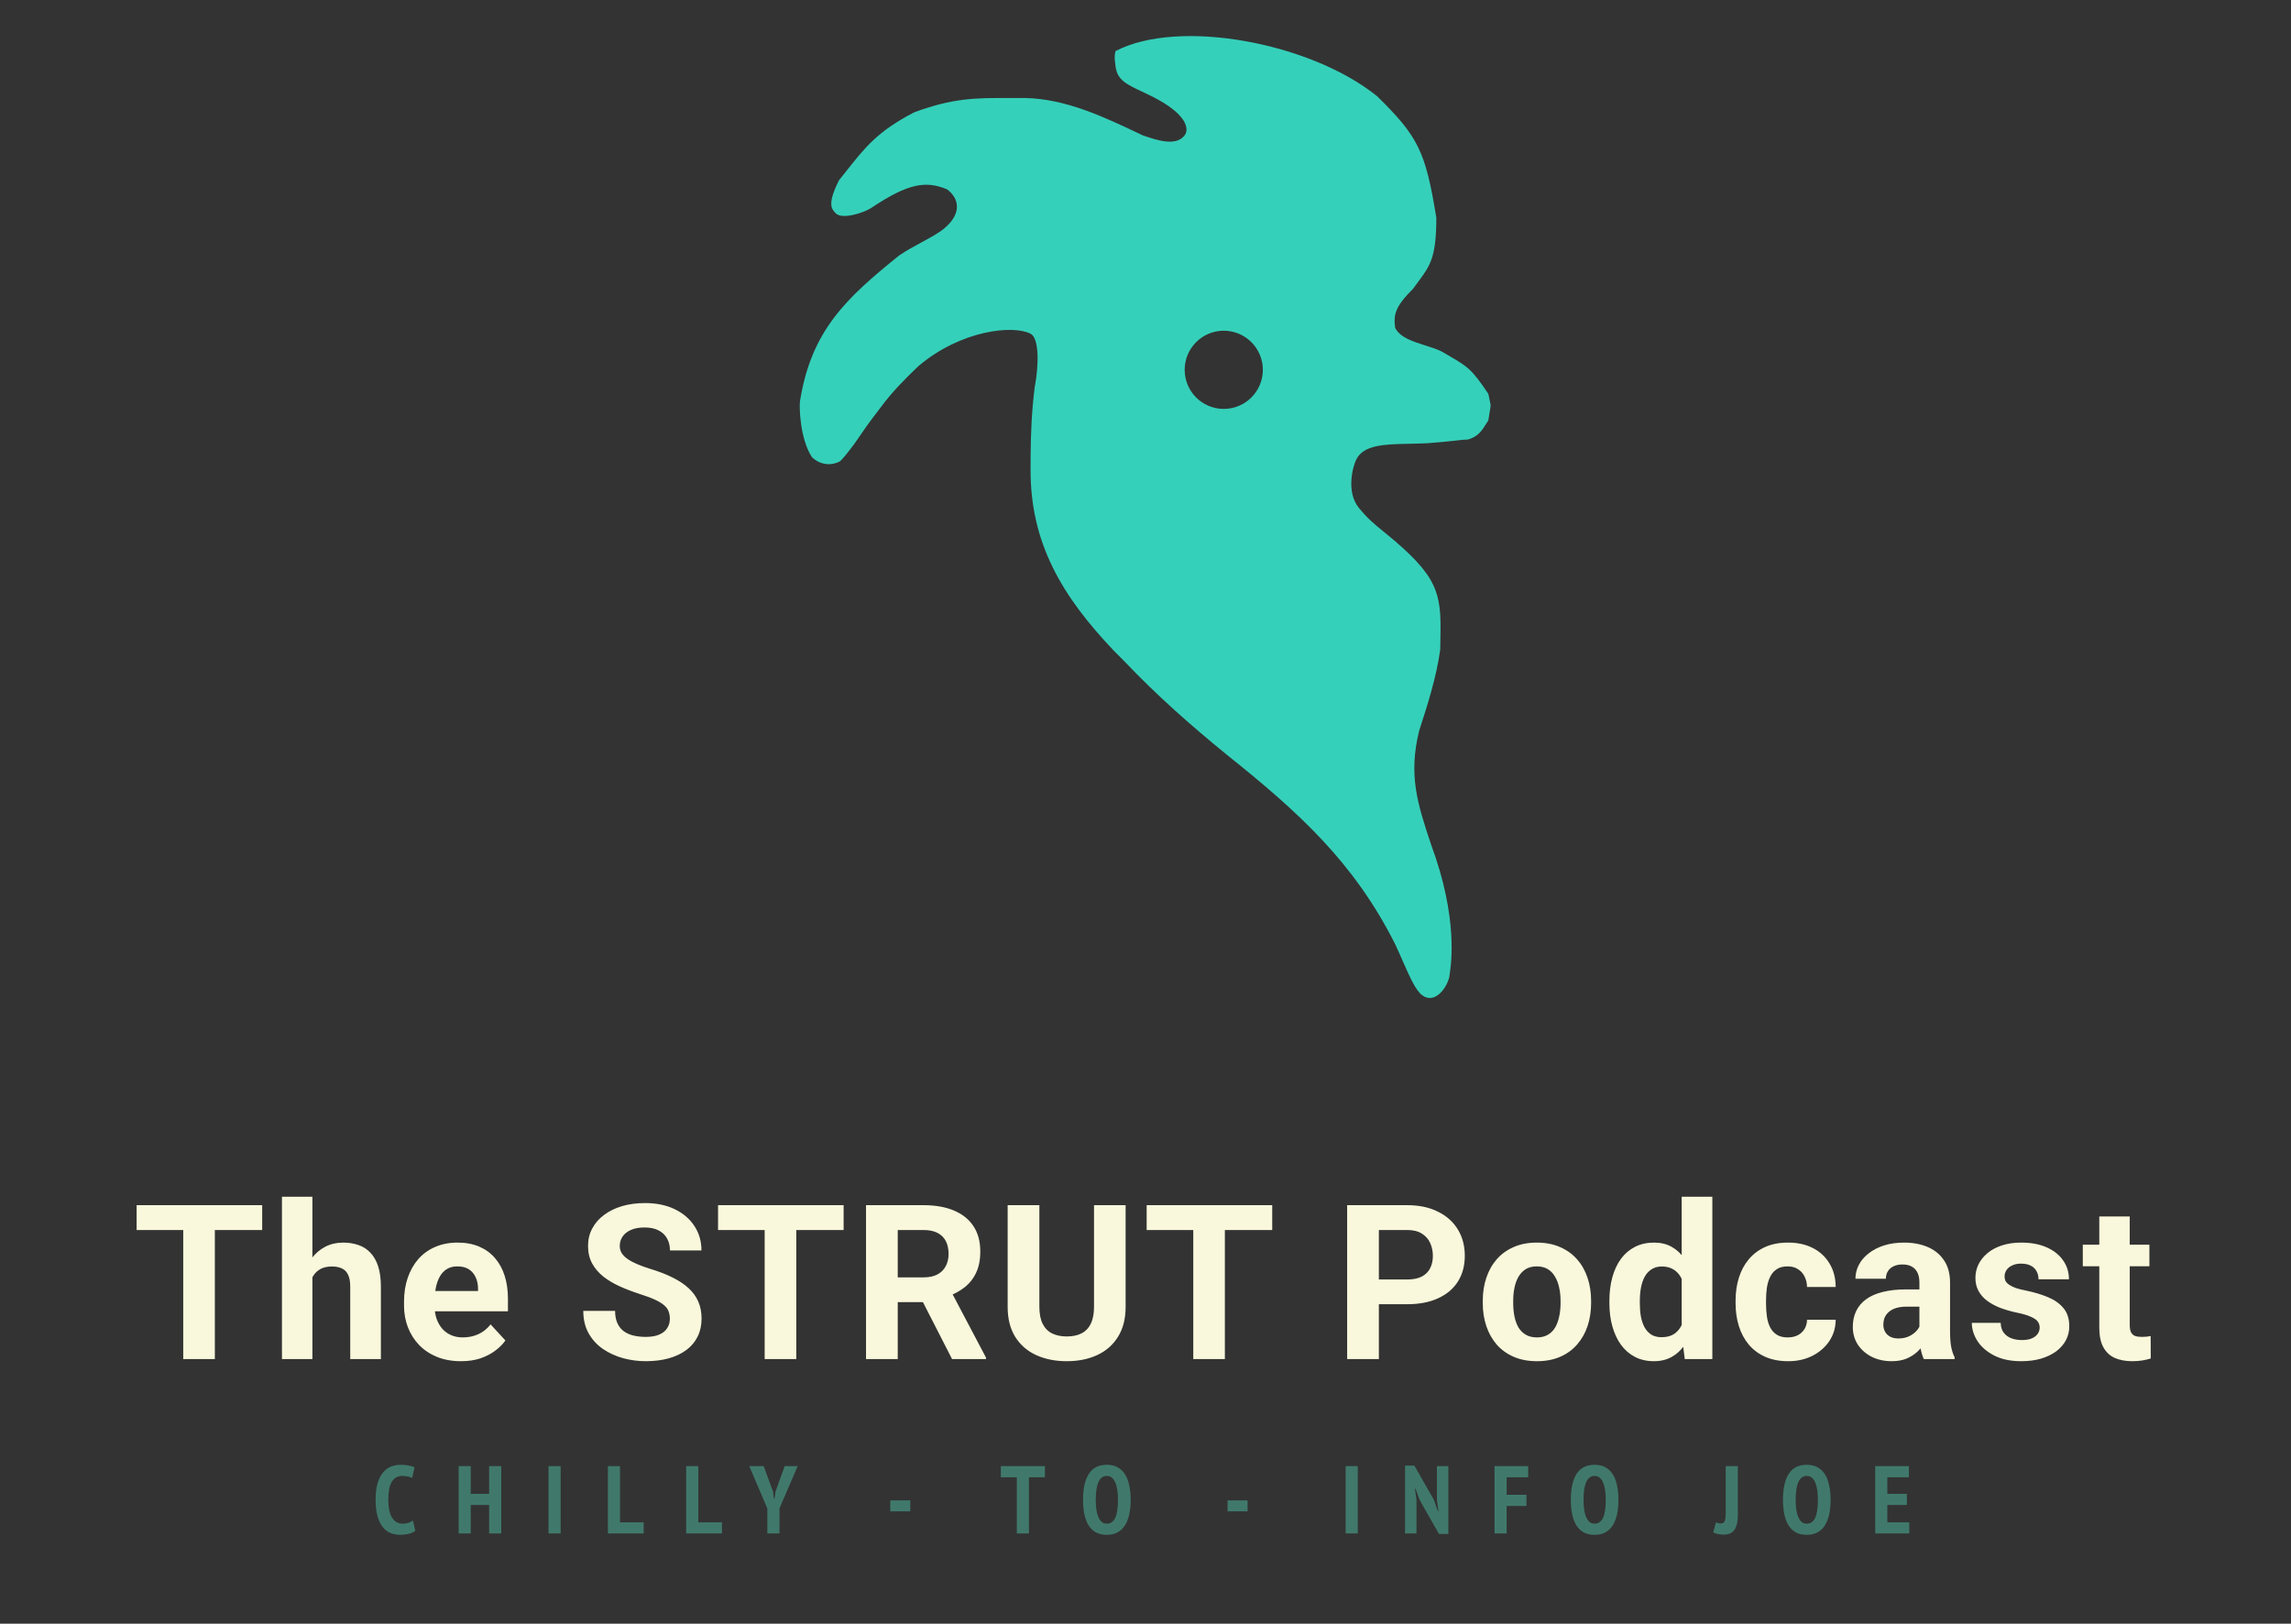
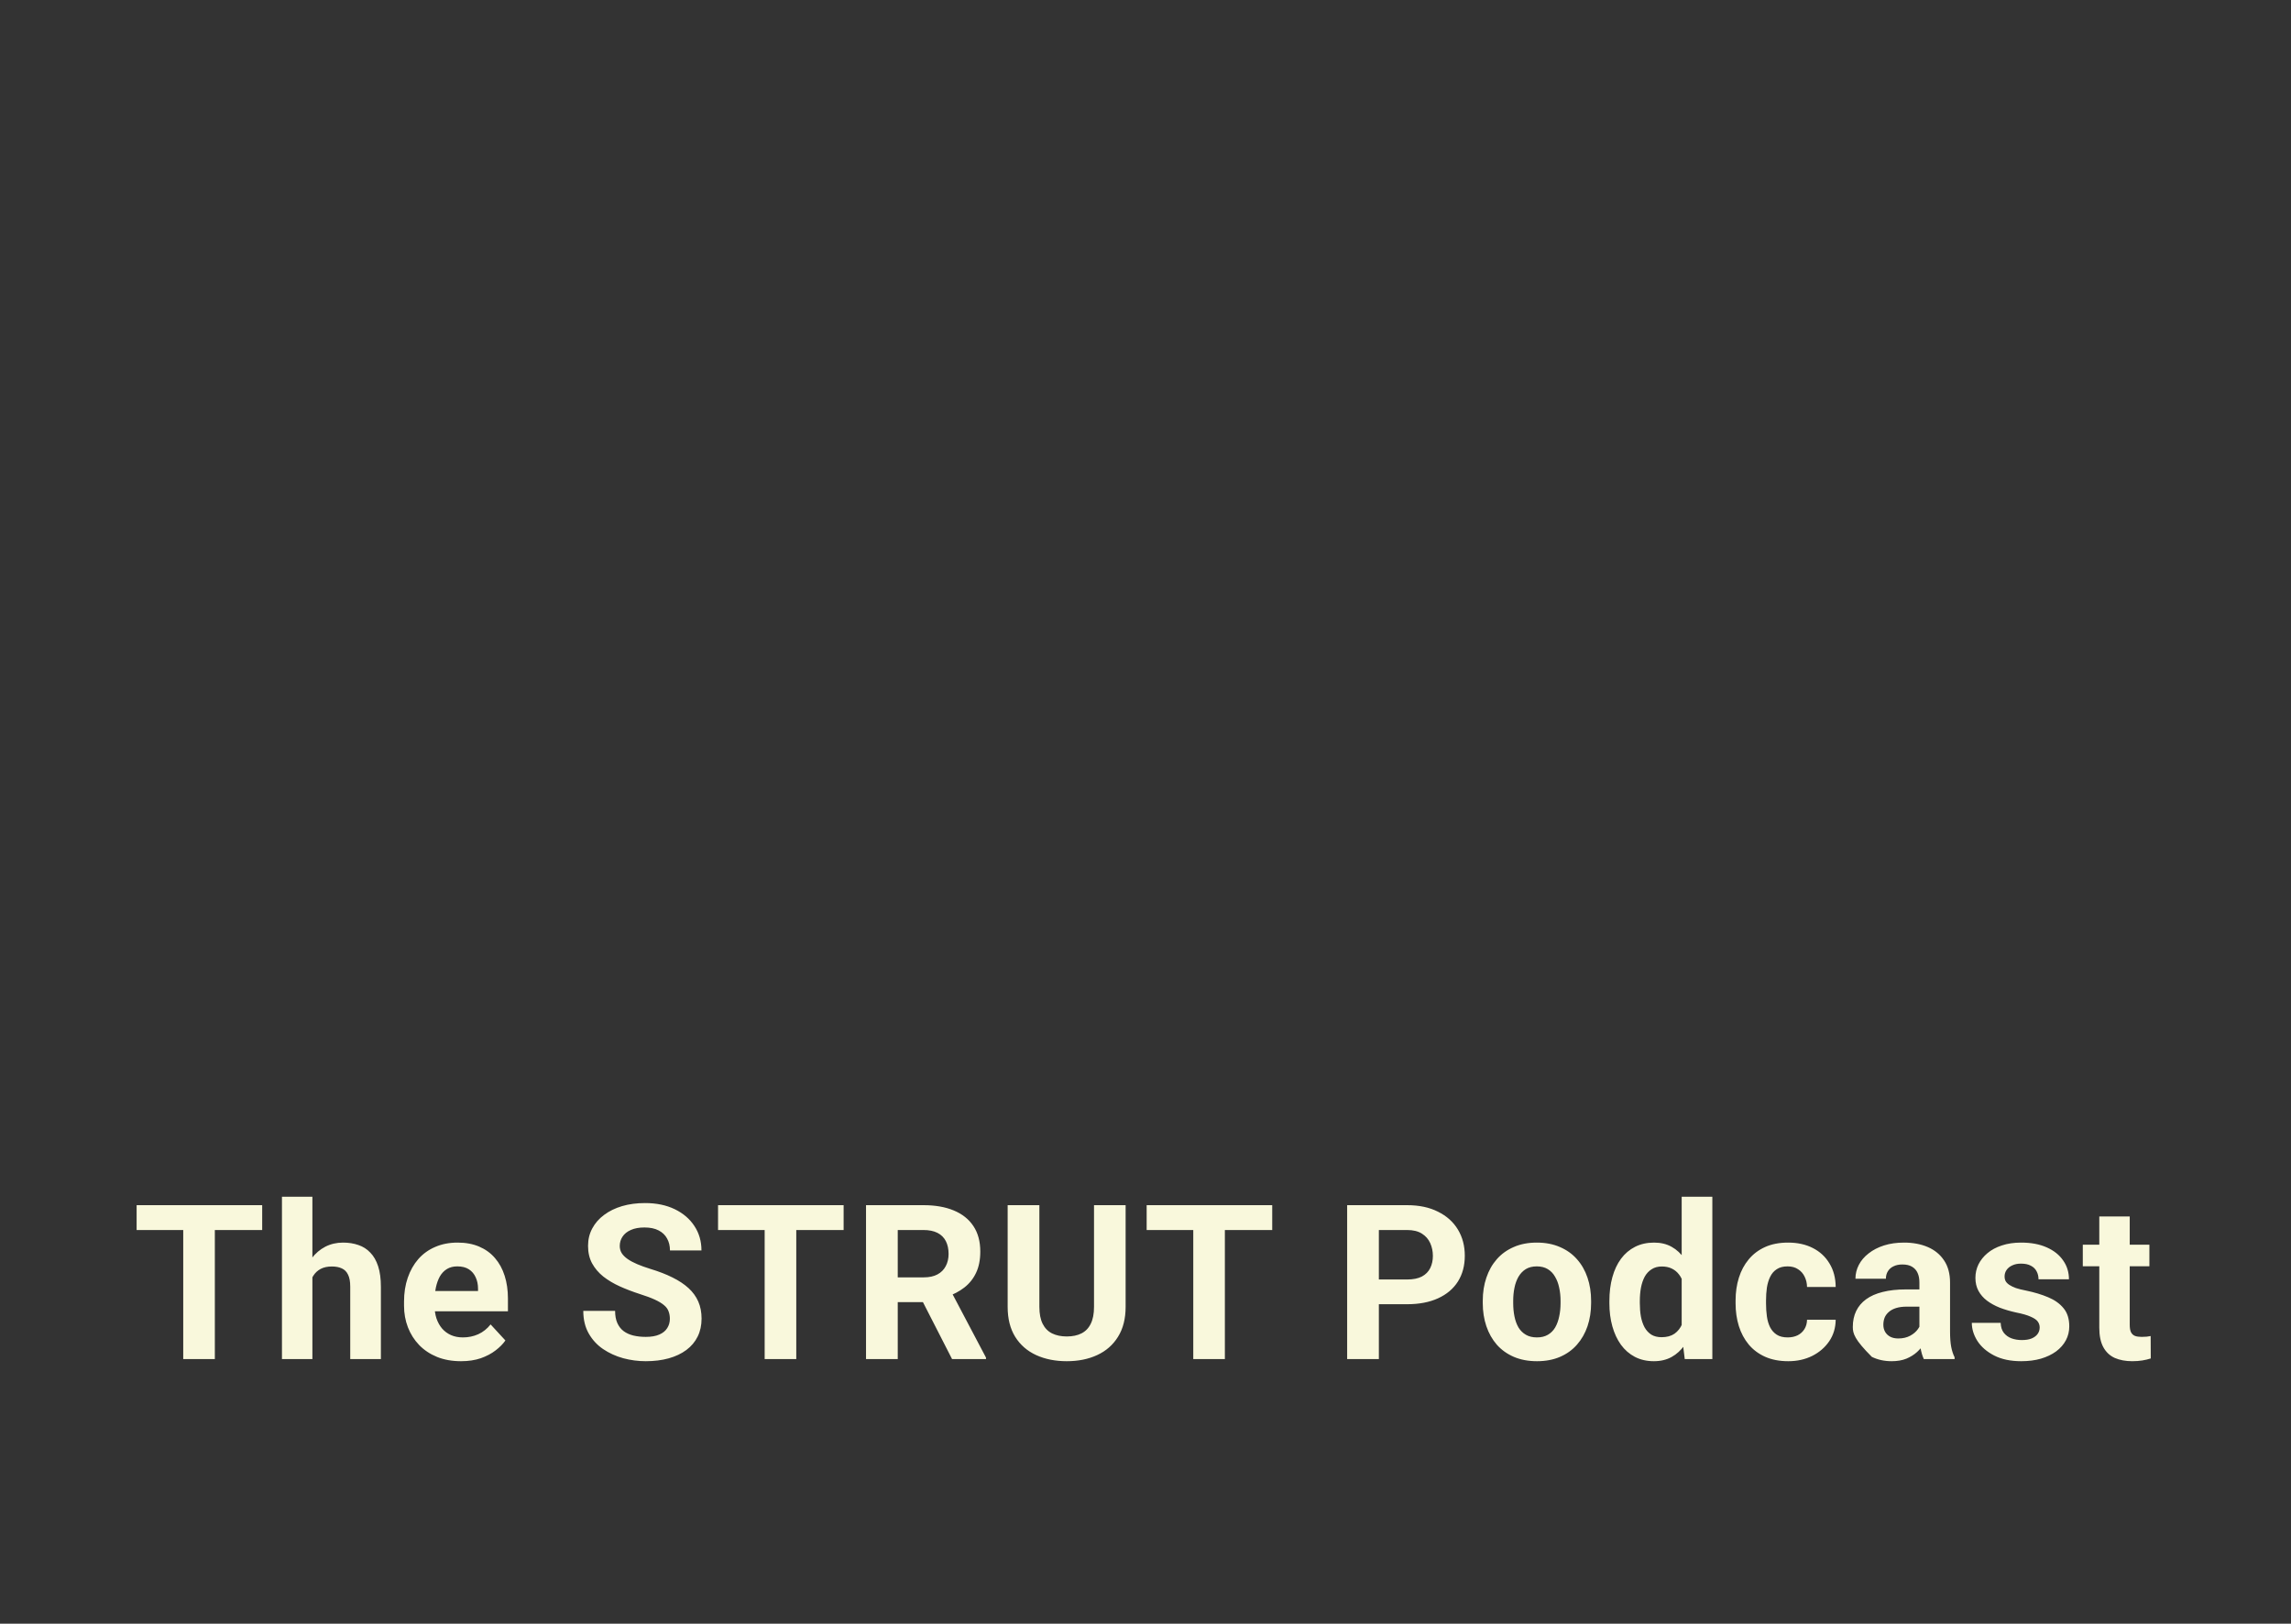
<svg xmlns="http://www.w3.org/2000/svg" width="381" height="270" viewBox="0 0 381 270" fill="none">
  <rect x="0" y="0" width="381" height="270" fill="#333333" stroke="none" />
-   <path fill-rule="evenodd" clip-rule="evenodd" d="M238.865 36.209C237.083 25.209 235.865 22.709 229.015 15.996C217.956 7.067 196.015 2.996 185.515 8.496C185.29 9.37 185.388 10.021 185.461 10.504C185.49 10.693 185.515 10.856 185.515 10.996C185.774 13.283 187.331 14.014 189.861 15.202C190.373 15.442 190.925 15.702 191.515 15.996C197.515 18.996 197.765 21.496 197.015 22.496C195.585 24.402 192.338 23.291 190.307 22.596C190.207 22.562 190.109 22.528 190.015 22.496L189.921 22.451C183.721 19.493 177.271 16.415 170.426 16.296L167.734 16.295C162.135 16.286 158.515 16.296 152.047 18.67C145.986 21.817 143.918 24.432 140.638 28.581C140.28 29.034 139.908 29.505 139.515 29.996C137.515 33.996 138.297 34.779 139.015 35.496C140.015 36.496 143.515 35.496 145.015 34.496C151.015 30.496 154.015 29.996 157.515 31.496C159.515 32.996 160.015 35.496 157.015 37.996C156.097 38.761 154.728 39.502 153.268 40.293C152.009 40.974 150.681 41.693 149.515 42.496C140.593 49.671 134.92 55.051 133.047 66.67C132.886 67.67 133.047 72.996 135.014 75.996C135.128 76.169 137.014 77.996 139.624 76.758C139.801 76.674 140.624 75.758 141.823 74.156C142.3 73.507 142.757 72.841 143.213 72.175C143.747 71.395 144.282 70.615 144.85 69.862L146.515 67.67C148.375 65.157 150.489 63.02 152.758 60.862C159.85 54.862 168.515 54.012 171.39 55.496C172.839 56.245 172.772 60.734 172.077 64.358C171.59 68.192 171.422 71.963 171.393 75.824L171.39 77.983C171.311 90.304 176.664 99.183 185.151 108.117L187.015 109.996C192.306 115.566 198.051 120.653 204.015 125.496C215.87 134.985 225.114 143.29 232.015 156.996C232.473 157.976 232.892 158.927 233.285 159.819C234.476 162.519 235.43 164.683 236.515 165.496C238.515 166.996 240.515 164.496 241.015 162.496C241.015 162.449 241.033 162.334 241.061 162.153C241.331 160.427 242.54 152.714 238.015 140.496C235.672 133.526 234.212 128.837 236.015 121.496C237.41 117.233 238.917 112.453 239.515 107.996C239.52 107.714 239.525 107.438 239.531 107.168C239.686 99.453 239.744 96.607 232.015 89.996C231.207 89.305 230.547 88.768 229.969 88.298C228.474 87.082 227.531 86.315 226.015 84.496C223.785 81.822 225.015 77.496 225.515 76.496C226.693 73.947 230.228 73.877 234.363 73.794C235.376 73.774 236.425 73.754 237.484 73.695L239.838 73.496L242.105 73.266C243.046 73.141 243.35 73.127 243.651 73.113C243.801 73.106 243.95 73.099 244.177 73.079C245.877 72.54 246.432 71.643 247.298 70.245C247.368 70.132 247.44 70.016 247.515 69.897C247.782 68.078 247.906 67.715 247.888 67.359C247.871 67.05 247.747 66.746 247.515 65.496C244.754 61.356 244.059 60.952 240.759 59.033C240.473 58.867 240.167 58.689 239.838 58.496C239.062 58.085 238.067 57.772 237.042 57.449C234.973 56.797 232.781 56.106 232.015 54.496C231.732 52.283 232.015 50.996 235.015 47.996C235.316 47.575 235.6 47.192 235.868 46.833C237.82 44.209 238.865 42.805 238.865 36.209ZM203.515 67.996C207.105 67.996 210.015 65.086 210.015 61.496C210.015 57.906 207.105 54.996 203.515 54.996C199.925 54.996 197.015 57.906 197.015 61.496C197.015 65.086 199.925 67.996 203.515 67.996Z" fill="#35D0BA" />
-   <path d="M35.728 200.406V226H30.473V200.406H35.728ZM43.603 200.406V204.537H22.721V200.406H43.603ZM51.952 199V226H46.89V199H51.952ZM51.232 215.822H49.843C49.855 214.498 50.031 213.279 50.37 212.166C50.71 211.041 51.197 210.068 51.829 209.248C52.462 208.416 53.218 207.771 54.097 207.314C54.988 206.857 55.972 206.629 57.05 206.629C57.988 206.629 58.837 206.764 59.599 207.033C60.372 207.291 61.035 207.713 61.585 208.299C62.148 208.873 62.581 209.629 62.886 210.566C63.191 211.504 63.343 212.641 63.343 213.977V226H58.245V213.941C58.245 213.098 58.122 212.436 57.876 211.955C57.642 211.463 57.296 211.117 56.839 210.918C56.394 210.707 55.843 210.602 55.187 210.602C54.46 210.602 53.839 210.736 53.324 211.006C52.82 211.275 52.415 211.65 52.111 212.131C51.806 212.6 51.583 213.15 51.443 213.783C51.302 214.416 51.232 215.096 51.232 215.822ZM76.667 226.352C75.19 226.352 73.866 226.117 72.694 225.648C71.522 225.168 70.526 224.506 69.706 223.662C68.897 222.818 68.276 221.84 67.842 220.727C67.409 219.602 67.192 218.406 67.192 217.141V216.438C67.192 214.996 67.397 213.678 67.807 212.482C68.217 211.287 68.803 210.25 69.565 209.371C70.338 208.492 71.276 207.818 72.377 207.35C73.479 206.869 74.721 206.629 76.104 206.629C77.452 206.629 78.647 206.852 79.69 207.297C80.733 207.742 81.606 208.375 82.309 209.195C83.024 210.016 83.563 211 83.926 212.148C84.29 213.285 84.471 214.551 84.471 215.945V218.055H69.354V214.68H79.497V214.293C79.497 213.59 79.368 212.963 79.11 212.412C78.864 211.85 78.489 211.404 77.985 211.076C77.481 210.748 76.837 210.584 76.051 210.584C75.383 210.584 74.809 210.73 74.329 211.023C73.848 211.316 73.456 211.727 73.151 212.254C72.858 212.781 72.635 213.402 72.483 214.117C72.342 214.82 72.272 215.594 72.272 216.438V217.141C72.272 217.902 72.377 218.605 72.588 219.25C72.811 219.895 73.122 220.451 73.52 220.92C73.93 221.389 74.422 221.752 74.997 222.01C75.583 222.268 76.245 222.396 76.983 222.396C77.897 222.396 78.747 222.221 79.532 221.869C80.329 221.506 81.014 220.961 81.588 220.234L84.049 222.906C83.651 223.48 83.106 224.031 82.415 224.559C81.735 225.086 80.915 225.52 79.954 225.859C78.993 226.188 77.897 226.352 76.667 226.352ZM111.4 219.303C111.4 218.846 111.329 218.436 111.189 218.072C111.06 217.697 110.814 217.357 110.45 217.053C110.087 216.736 109.577 216.426 108.921 216.121C108.265 215.816 107.415 215.5 106.372 215.172C105.212 214.797 104.11 214.375 103.067 213.906C102.036 213.438 101.122 212.893 100.325 212.271C99.54 211.639 98.919 210.906 98.462 210.074C98.017 209.242 97.794 208.275 97.794 207.174C97.794 206.107 98.028 205.141 98.497 204.273C98.966 203.395 99.622 202.645 100.466 202.023C101.31 201.391 102.306 200.904 103.454 200.564C104.614 200.225 105.886 200.055 107.269 200.055C109.155 200.055 110.802 200.395 112.208 201.074C113.614 201.754 114.704 202.686 115.478 203.869C116.263 205.053 116.655 206.406 116.655 207.93H111.417C111.417 207.18 111.259 206.523 110.942 205.961C110.638 205.387 110.169 204.936 109.536 204.607C108.915 204.279 108.13 204.115 107.181 204.115C106.267 204.115 105.505 204.256 104.896 204.537C104.286 204.807 103.829 205.176 103.525 205.645C103.22 206.102 103.067 206.617 103.067 207.191C103.067 207.625 103.173 208.018 103.384 208.369C103.607 208.721 103.935 209.049 104.368 209.354C104.802 209.658 105.335 209.945 105.968 210.215C106.601 210.484 107.333 210.748 108.165 211.006C109.56 211.428 110.784 211.902 111.839 212.43C112.905 212.957 113.796 213.549 114.511 214.205C115.226 214.861 115.765 215.605 116.128 216.438C116.491 217.27 116.673 218.213 116.673 219.268C116.673 220.381 116.456 221.377 116.023 222.256C115.589 223.135 114.962 223.879 114.142 224.488C113.321 225.098 112.343 225.561 111.206 225.877C110.069 226.193 108.798 226.352 107.392 226.352C106.126 226.352 104.878 226.188 103.648 225.859C102.417 225.52 101.298 225.01 100.29 224.33C99.294 223.65 98.497 222.783 97.9 221.729C97.302 220.674 97.003 219.426 97.003 217.984H102.294C102.294 218.781 102.417 219.455 102.663 220.006C102.909 220.557 103.255 221.002 103.7 221.342C104.157 221.682 104.696 221.928 105.317 222.08C105.95 222.232 106.642 222.309 107.392 222.309C108.306 222.309 109.056 222.18 109.642 221.922C110.239 221.664 110.679 221.307 110.96 220.85C111.253 220.393 111.4 219.877 111.4 219.303ZM132.422 200.406V226H127.166V200.406H132.422ZM140.297 200.406V204.537H119.414V200.406H140.297ZM144.023 200.406H153.568C155.525 200.406 157.207 200.699 158.613 201.285C160.031 201.871 161.121 202.738 161.882 203.887C162.644 205.035 163.025 206.447 163.025 208.123C163.025 209.494 162.791 210.672 162.322 211.656C161.865 212.629 161.215 213.443 160.371 214.1C159.539 214.744 158.56 215.26 157.435 215.646L155.765 216.525H147.468L147.433 212.412H153.603C154.529 212.412 155.297 212.248 155.906 211.92C156.515 211.592 156.972 211.135 157.277 210.549C157.593 209.963 157.752 209.283 157.752 208.51C157.752 207.689 157.599 206.98 157.295 206.383C156.99 205.785 156.527 205.328 155.906 205.012C155.285 204.695 154.506 204.537 153.568 204.537H149.297V226H144.023V200.406ZM158.332 226L152.496 214.592L158.068 214.557L163.974 225.754V226H158.332ZM181.938 200.406H187.194V217.316C187.194 219.285 186.772 220.943 185.929 222.291C185.097 223.639 183.942 224.652 182.466 225.332C181.001 226.012 179.313 226.352 177.403 226.352C175.493 226.352 173.794 226.012 172.306 225.332C170.829 224.652 169.669 223.639 168.825 222.291C167.993 220.943 167.577 219.285 167.577 217.316V200.406H172.851V217.316C172.851 218.465 173.032 219.402 173.395 220.129C173.759 220.855 174.28 221.389 174.96 221.729C175.651 222.068 176.466 222.238 177.403 222.238C178.364 222.238 179.179 222.068 179.847 221.729C180.526 221.389 181.042 220.855 181.394 220.129C181.757 219.402 181.938 218.465 181.938 217.316V200.406ZM203.699 200.406V226H198.444V200.406H203.699ZM211.574 200.406V204.537H190.692V200.406H211.574ZM234.003 216.877H227.481V212.764H234.003C235.011 212.764 235.831 212.6 236.464 212.271C237.096 211.932 237.559 211.463 237.852 210.865C238.145 210.268 238.292 209.594 238.292 208.844C238.292 208.082 238.145 207.373 237.852 206.717C237.559 206.061 237.096 205.533 236.464 205.135C235.831 204.736 235.011 204.537 234.003 204.537H229.309V226H224.036V200.406H234.003C236.007 200.406 237.723 200.77 239.153 201.496C240.595 202.211 241.696 203.201 242.458 204.467C243.22 205.732 243.6 207.18 243.6 208.809C243.6 210.461 243.22 211.891 242.458 213.098C241.696 214.305 240.595 215.236 239.153 215.893C237.723 216.549 236.007 216.877 234.003 216.877ZM246.588 216.684V216.314C246.588 214.92 246.787 213.637 247.186 212.465C247.584 211.281 248.164 210.256 248.926 209.389C249.688 208.521 250.625 207.848 251.738 207.367C252.852 206.875 254.129 206.629 255.57 206.629C257.012 206.629 258.295 206.875 259.42 207.367C260.545 207.848 261.488 208.521 262.25 209.389C263.024 210.256 263.609 211.281 264.008 212.465C264.406 213.637 264.606 214.92 264.606 216.314V216.684C264.606 218.066 264.406 219.35 264.008 220.533C263.609 221.705 263.024 222.73 262.25 223.609C261.488 224.477 260.551 225.15 259.438 225.631C258.324 226.111 257.047 226.352 255.606 226.352C254.164 226.352 252.881 226.111 251.756 225.631C250.643 225.15 249.699 224.477 248.926 223.609C248.164 222.73 247.584 221.705 247.186 220.533C246.787 219.35 246.588 218.066 246.588 216.684ZM251.65 216.314V216.684C251.65 217.48 251.721 218.225 251.861 218.916C252.002 219.607 252.225 220.217 252.529 220.744C252.846 221.26 253.256 221.664 253.76 221.957C254.264 222.25 254.879 222.396 255.606 222.396C256.309 222.396 256.912 222.25 257.416 221.957C257.92 221.664 258.324 221.26 258.629 220.744C258.934 220.217 259.156 219.607 259.297 218.916C259.449 218.225 259.525 217.48 259.525 216.684V216.314C259.525 215.541 259.449 214.814 259.297 214.135C259.156 213.443 258.928 212.834 258.611 212.307C258.307 211.768 257.902 211.346 257.399 211.041C256.895 210.736 256.285 210.584 255.57 210.584C254.856 210.584 254.246 210.736 253.742 211.041C253.25 211.346 252.846 211.768 252.529 212.307C252.225 212.834 252.002 213.443 251.861 214.135C251.721 214.814 251.65 215.541 251.65 216.314ZM279.669 221.852V199H284.767V226H280.179L279.669 221.852ZM267.646 216.719V216.35C267.646 214.896 267.81 213.578 268.138 212.395C268.466 211.199 268.947 210.174 269.579 209.318C270.212 208.463 270.992 207.801 271.917 207.332C272.843 206.863 273.898 206.629 275.081 206.629C276.195 206.629 277.167 206.863 277.999 207.332C278.843 207.801 279.558 208.469 280.144 209.336C280.742 210.191 281.222 211.205 281.585 212.377C281.949 213.537 282.212 214.809 282.376 216.191V217C282.212 218.324 281.949 219.555 281.585 220.691C281.222 221.828 280.742 222.824 280.144 223.68C279.558 224.523 278.843 225.18 277.999 225.648C277.156 226.117 276.171 226.352 275.046 226.352C273.863 226.352 272.808 226.111 271.882 225.631C270.968 225.15 270.195 224.477 269.562 223.609C268.941 222.742 268.466 221.723 268.138 220.551C267.81 219.379 267.646 218.102 267.646 216.719ZM272.708 216.35V216.719C272.708 217.504 272.767 218.236 272.884 218.916C273.013 219.596 273.218 220.199 273.499 220.727C273.792 221.242 274.167 221.646 274.624 221.939C275.093 222.221 275.661 222.361 276.329 222.361C277.197 222.361 277.911 222.168 278.474 221.781C279.036 221.383 279.464 220.838 279.757 220.146C280.062 219.455 280.238 218.658 280.285 217.756V215.453C280.249 214.715 280.144 214.053 279.968 213.467C279.804 212.869 279.558 212.359 279.23 211.938C278.913 211.516 278.515 211.188 278.035 210.953C277.566 210.719 277.009 210.602 276.365 210.602C275.708 210.602 275.146 210.754 274.677 211.059C274.208 211.352 273.827 211.756 273.535 212.271C273.253 212.787 273.042 213.396 272.902 214.1C272.773 214.791 272.708 215.541 272.708 216.35ZM297.299 222.396C297.921 222.396 298.471 222.279 298.952 222.045C299.432 221.799 299.807 221.459 300.077 221.025C300.358 220.58 300.505 220.059 300.516 219.461H305.28C305.268 220.797 304.911 221.986 304.208 223.029C303.505 224.061 302.561 224.875 301.378 225.473C300.194 226.059 298.87 226.352 297.405 226.352C295.928 226.352 294.639 226.105 293.538 225.613C292.448 225.121 291.54 224.441 290.813 223.574C290.087 222.695 289.542 221.676 289.178 220.516C288.815 219.344 288.633 218.09 288.633 216.754V216.244C288.633 214.896 288.815 213.643 289.178 212.482C289.542 211.311 290.087 210.291 290.813 209.424C291.54 208.545 292.448 207.859 293.538 207.367C294.628 206.875 295.905 206.629 297.37 206.629C298.928 206.629 300.294 206.928 301.465 207.525C302.649 208.123 303.575 208.979 304.243 210.092C304.922 211.193 305.268 212.5 305.28 214.012H300.516C300.505 213.379 300.37 212.805 300.112 212.289C299.866 211.773 299.503 211.363 299.022 211.059C298.553 210.742 297.973 210.584 297.282 210.584C296.544 210.584 295.94 210.742 295.471 211.059C295.003 211.363 294.639 211.785 294.381 212.324C294.124 212.852 293.942 213.455 293.837 214.135C293.743 214.803 293.696 215.506 293.696 216.244V216.754C293.696 217.492 293.743 218.201 293.837 218.881C293.93 219.561 294.106 220.164 294.364 220.691C294.633 221.219 295.003 221.635 295.471 221.939C295.94 222.244 296.549 222.396 297.299 222.396ZM319.201 221.711V213.238C319.201 212.629 319.101 212.107 318.902 211.674C318.703 211.229 318.392 210.883 317.971 210.637C317.56 210.391 317.027 210.268 316.371 210.268C315.809 210.268 315.322 210.367 314.912 210.566C314.502 210.754 314.185 211.029 313.963 211.393C313.74 211.744 313.629 212.16 313.629 212.641H308.566C308.566 211.832 308.754 211.064 309.129 210.338C309.504 209.611 310.049 208.973 310.764 208.422C311.478 207.859 312.328 207.42 313.312 207.104C314.309 206.787 315.422 206.629 316.652 206.629C318.129 206.629 319.441 206.875 320.59 207.367C321.738 207.859 322.641 208.598 323.297 209.582C323.965 210.566 324.299 211.797 324.299 213.273V221.412C324.299 222.455 324.363 223.311 324.492 223.979C324.621 224.635 324.809 225.209 325.055 225.701V226H319.939C319.693 225.484 319.506 224.84 319.377 224.066C319.26 223.281 319.201 222.496 319.201 221.711ZM319.869 214.416L319.904 217.281H317.074C316.406 217.281 315.826 217.357 315.334 217.51C314.842 217.662 314.437 217.879 314.121 218.16C313.805 218.43 313.57 218.746 313.418 219.109C313.277 219.473 313.207 219.871 313.207 220.305C313.207 220.738 313.307 221.131 313.506 221.482C313.705 221.822 313.992 222.092 314.367 222.291C314.742 222.479 315.182 222.572 315.685 222.572C316.447 222.572 317.109 222.42 317.672 222.115C318.234 221.811 318.668 221.436 318.973 220.99C319.289 220.545 319.453 220.123 319.465 219.725L320.801 221.869C320.613 222.35 320.355 222.848 320.027 223.363C319.711 223.879 319.307 224.365 318.814 224.822C318.322 225.268 317.73 225.637 317.039 225.93C316.348 226.211 315.527 226.352 314.578 226.352C313.371 226.352 312.275 226.111 311.291 225.631C310.318 225.139 309.545 224.465 308.971 223.609C308.408 222.742 308.127 221.758 308.127 220.656C308.127 219.66 308.314 218.775 308.689 218.002C309.064 217.229 309.615 216.578 310.342 216.051C311.08 215.512 312 215.107 313.101 214.838C314.203 214.557 315.48 214.416 316.934 214.416H319.869ZM339.204 220.744C339.204 220.381 339.099 220.053 338.888 219.76C338.677 219.467 338.284 219.197 337.71 218.951C337.148 218.693 336.333 218.459 335.267 218.248C334.306 218.037 333.409 217.773 332.577 217.457C331.757 217.129 331.042 216.736 330.433 216.279C329.835 215.822 329.366 215.283 329.027 214.662C328.687 214.029 328.517 213.309 328.517 212.5C328.517 211.703 328.687 210.953 329.027 210.25C329.378 209.547 329.876 208.926 330.521 208.387C331.177 207.836 331.974 207.408 332.911 207.104C333.861 206.787 334.927 206.629 336.111 206.629C337.763 206.629 339.181 206.893 340.364 207.42C341.56 207.947 342.474 208.674 343.107 209.6C343.751 210.514 344.073 211.557 344.073 212.729H339.011C339.011 212.236 338.905 211.797 338.695 211.41C338.495 211.012 338.179 210.701 337.745 210.479C337.323 210.244 336.773 210.127 336.093 210.127C335.53 210.127 335.044 210.227 334.634 210.426C334.224 210.613 333.907 210.871 333.685 211.199C333.474 211.516 333.368 211.867 333.368 212.254C333.368 212.547 333.427 212.811 333.544 213.045C333.673 213.268 333.878 213.473 334.159 213.66C334.441 213.848 334.804 214.023 335.249 214.188C335.706 214.34 336.269 214.48 336.937 214.609C338.308 214.891 339.532 215.26 340.611 215.717C341.689 216.162 342.544 216.771 343.177 217.545C343.81 218.307 344.126 219.309 344.126 220.551C344.126 221.395 343.939 222.168 343.564 222.871C343.189 223.574 342.65 224.189 341.946 224.717C341.243 225.232 340.4 225.637 339.415 225.93C338.443 226.211 337.347 226.352 336.128 226.352C334.359 226.352 332.859 226.035 331.628 225.402C330.409 224.77 329.484 223.967 328.851 222.994C328.23 222.01 327.919 221.002 327.919 219.971H332.718C332.741 220.662 332.917 221.219 333.245 221.641C333.585 222.062 334.013 222.367 334.529 222.555C335.056 222.742 335.624 222.836 336.234 222.836C336.89 222.836 337.435 222.748 337.868 222.572C338.302 222.385 338.63 222.139 338.853 221.834C339.087 221.518 339.204 221.154 339.204 220.744ZM357.45 206.98V210.566H346.375V206.98H357.45ZM349.118 202.287H354.18V220.27C354.18 220.82 354.25 221.242 354.391 221.535C354.543 221.828 354.766 222.033 355.059 222.15C355.352 222.256 355.721 222.309 356.166 222.309C356.483 222.309 356.764 222.297 357.01 222.273C357.268 222.238 357.485 222.203 357.661 222.168L357.678 225.895C357.245 226.035 356.776 226.146 356.272 226.229C355.768 226.311 355.211 226.352 354.602 226.352C353.489 226.352 352.516 226.17 351.684 225.807C350.864 225.432 350.231 224.834 349.786 224.014C349.34 223.193 349.118 222.115 349.118 220.779V202.287Z" fill="#F9F8DC" />
-   <path d="M69.072 254.552C68.795 254.787 68.421 254.957 67.952 255.064C67.493 255.171 67.035 255.224 66.576 255.224C66 255.224 65.461 255.128 64.96 254.936C64.469 254.733 64.037 254.403 63.664 253.944C63.291 253.485 62.997 252.883 62.784 252.136C62.571 251.389 62.464 250.472 62.464 249.384C62.464 248.253 62.581 247.315 62.816 246.568C63.061 245.821 63.376 245.229 63.76 244.792C64.155 244.344 64.603 244.029 65.104 243.848C65.605 243.667 66.112 243.576 66.624 243.576C67.147 243.576 67.6 243.619 67.984 243.704C68.379 243.789 68.699 243.885 68.944 243.992L68.544 245.768C68.341 245.661 68.101 245.581 67.824 245.528C67.557 245.464 67.237 245.432 66.864 245.432C66.128 245.432 65.563 245.752 65.168 246.392C64.773 247.032 64.576 248.035 64.576 249.4C64.576 249.987 64.619 250.525 64.704 251.016C64.8 251.496 64.944 251.912 65.136 252.264C65.339 252.616 65.589 252.888 65.888 253.08C66.197 253.272 66.565 253.368 66.992 253.368C67.365 253.368 67.685 253.32 67.952 253.224C68.219 253.117 68.459 252.995 68.672 252.856L69.072 254.552ZM81.344 250.264H78.288V255H76.272V243.8H78.288V248.408H81.344V243.8H83.361V255H81.344V250.264ZM91.22 243.8H93.236V255H91.22V243.8ZM107.048 255H101.096V243.8H103.112V253.144H107.048V255ZM120.069 255H114.117V243.8H116.133V253.144H120.069V255ZM127.613 250.84L124.605 243.8H127.005L128.557 248.04L128.717 249.256H128.797L128.973 248.008L130.493 243.8H132.653L129.629 250.824V255H127.613V250.84ZM148.056 249.496H151.384V251.32H148.056V249.496ZM173.772 245.656H171.116V255H169.1V245.656H166.444V243.8H173.772V245.656ZM180.114 249.4C180.114 247.501 180.439 246.056 181.09 245.064C181.741 244.072 182.733 243.576 184.066 243.576C184.759 243.576 185.357 243.715 185.858 243.992C186.359 244.259 186.77 244.648 187.09 245.16C187.41 245.661 187.645 246.275 187.794 247C187.954 247.715 188.034 248.515 188.034 249.4C188.034 251.299 187.698 252.744 187.026 253.736C186.365 254.728 185.378 255.224 184.066 255.224C183.362 255.224 182.759 255.091 182.258 254.824C181.767 254.547 181.362 254.157 181.042 253.656C180.722 253.144 180.487 252.531 180.338 251.816C180.189 251.091 180.114 250.285 180.114 249.4ZM182.226 249.4C182.226 249.965 182.258 250.493 182.322 250.984C182.386 251.464 182.493 251.88 182.642 252.232C182.791 252.584 182.978 252.861 183.202 253.064C183.437 253.267 183.725 253.368 184.066 253.368C184.685 253.368 185.149 253.053 185.458 252.424C185.767 251.795 185.922 250.787 185.922 249.4C185.922 248.856 185.89 248.344 185.826 247.864C185.762 247.373 185.655 246.952 185.506 246.6C185.367 246.237 185.181 245.955 184.946 245.752C184.711 245.539 184.418 245.432 184.066 245.432C182.839 245.432 182.226 246.755 182.226 249.4ZM204.147 249.496H207.475V251.32H204.147V249.496ZM223.787 243.8H225.803V255H223.787V243.8ZM236.128 249.496L235.392 247.528H235.312L235.568 249.464V255H233.664V243.72H235.216L238.432 249.352L239.12 251.288H239.216L238.96 249.384V243.8H240.864V255.08H239.312L236.128 249.496ZM248.544 243.8H254.144V245.656H250.56V248.568H253.856V250.424H250.56V255H248.544V243.8ZM261.232 249.4C261.232 247.501 261.557 246.056 262.208 245.064C262.858 244.072 263.85 243.576 265.184 243.576C265.877 243.576 266.474 243.715 266.976 243.992C267.477 244.259 267.888 244.648 268.208 245.16C268.528 245.661 268.762 246.275 268.912 247C269.072 247.715 269.152 248.515 269.152 249.4C269.152 251.299 268.816 252.744 268.144 253.736C267.482 254.728 266.496 255.224 265.184 255.224C264.48 255.224 263.877 255.091 263.376 254.824C262.885 254.547 262.48 254.157 262.16 253.656C261.84 253.144 261.605 252.531 261.456 251.816C261.306 251.091 261.232 250.285 261.232 249.4ZM263.344 249.4C263.344 249.965 263.376 250.493 263.44 250.984C263.504 251.464 263.61 251.88 263.76 252.232C263.909 252.584 264.096 252.861 264.32 253.064C264.554 253.267 264.842 253.368 265.184 253.368C265.802 253.368 266.266 253.053 266.576 252.424C266.885 251.795 267.04 250.787 267.04 249.4C267.04 248.856 267.008 248.344 266.944 247.864C266.88 247.373 266.773 246.952 266.624 246.6C266.485 246.237 266.298 245.955 266.064 245.752C265.829 245.539 265.536 245.432 265.184 245.432C263.957 245.432 263.344 246.755 263.344 249.4ZM286.993 243.8H289.009V251.944C289.009 252.435 288.966 252.883 288.881 253.288C288.806 253.683 288.678 254.024 288.497 254.312C288.316 254.589 288.076 254.808 287.777 254.968C287.478 255.117 287.105 255.192 286.657 255.192C286.348 255.192 286.038 255.16 285.729 255.096C285.43 255.032 285.158 254.941 284.913 254.824L285.377 253.128C285.601 253.267 285.862 253.336 286.161 253.336C286.534 253.336 286.764 253.181 286.849 252.872C286.945 252.552 286.993 252.099 286.993 251.512V243.8ZM296.514 249.4C296.514 247.501 296.839 246.056 297.49 245.064C298.141 244.072 299.133 243.576 300.466 243.576C301.159 243.576 301.757 243.715 302.258 243.992C302.759 244.259 303.17 244.648 303.49 245.16C303.81 245.661 304.045 246.275 304.194 247C304.354 247.715 304.434 248.515 304.434 249.4C304.434 251.299 304.098 252.744 303.426 253.736C302.765 254.728 301.778 255.224 300.466 255.224C299.762 255.224 299.159 255.091 298.658 254.824C298.167 254.547 297.762 254.157 297.442 253.656C297.122 253.144 296.887 252.531 296.738 251.816C296.589 251.091 296.514 250.285 296.514 249.4ZM298.626 249.4C298.626 249.965 298.658 250.493 298.722 250.984C298.786 251.464 298.893 251.88 299.042 252.232C299.191 252.584 299.378 252.861 299.602 253.064C299.837 253.267 300.125 253.368 300.466 253.368C301.085 253.368 301.549 253.053 301.858 252.424C302.167 251.795 302.322 250.787 302.322 249.4C302.322 248.856 302.29 248.344 302.226 247.864C302.162 247.373 302.055 246.952 301.906 246.6C301.767 246.237 301.581 245.955 301.346 245.752C301.111 245.539 300.818 245.432 300.466 245.432C299.239 245.432 298.626 246.755 298.626 249.4ZM311.854 243.8H317.454V245.656H313.87V248.408H317.118V250.264H313.87V253.144H317.518V255H311.854V243.8Z" fill="#40796B" />
+   <path d="M35.728 200.406V226H30.473V200.406H35.728ZM43.603 200.406V204.537H22.721V200.406H43.603ZM51.952 199V226H46.89V199H51.952ZM51.232 215.822H49.843C49.855 214.498 50.031 213.279 50.37 212.166C50.71 211.041 51.197 210.068 51.829 209.248C52.462 208.416 53.218 207.771 54.097 207.314C54.988 206.857 55.972 206.629 57.05 206.629C57.988 206.629 58.837 206.764 59.599 207.033C60.372 207.291 61.035 207.713 61.585 208.299C62.148 208.873 62.581 209.629 62.886 210.566C63.191 211.504 63.343 212.641 63.343 213.977V226H58.245V213.941C58.245 213.098 58.122 212.436 57.876 211.955C57.642 211.463 57.296 211.117 56.839 210.918C56.394 210.707 55.843 210.602 55.187 210.602C54.46 210.602 53.839 210.736 53.324 211.006C52.82 211.275 52.415 211.65 52.111 212.131C51.806 212.6 51.583 213.15 51.443 213.783C51.302 214.416 51.232 215.096 51.232 215.822ZM76.667 226.352C75.19 226.352 73.866 226.117 72.694 225.648C71.522 225.168 70.526 224.506 69.706 223.662C68.897 222.818 68.276 221.84 67.842 220.727C67.409 219.602 67.192 218.406 67.192 217.141V216.438C67.192 214.996 67.397 213.678 67.807 212.482C68.217 211.287 68.803 210.25 69.565 209.371C70.338 208.492 71.276 207.818 72.377 207.35C73.479 206.869 74.721 206.629 76.104 206.629C77.452 206.629 78.647 206.852 79.69 207.297C80.733 207.742 81.606 208.375 82.309 209.195C83.024 210.016 83.563 211 83.926 212.148C84.29 213.285 84.471 214.551 84.471 215.945V218.055H69.354V214.68H79.497V214.293C79.497 213.59 79.368 212.963 79.11 212.412C78.864 211.85 78.489 211.404 77.985 211.076C77.481 210.748 76.837 210.584 76.051 210.584C75.383 210.584 74.809 210.73 74.329 211.023C73.848 211.316 73.456 211.727 73.151 212.254C72.858 212.781 72.635 213.402 72.483 214.117C72.342 214.82 72.272 215.594 72.272 216.438V217.141C72.272 217.902 72.377 218.605 72.588 219.25C72.811 219.895 73.122 220.451 73.52 220.92C73.93 221.389 74.422 221.752 74.997 222.01C75.583 222.268 76.245 222.396 76.983 222.396C77.897 222.396 78.747 222.221 79.532 221.869C80.329 221.506 81.014 220.961 81.588 220.234L84.049 222.906C83.651 223.48 83.106 224.031 82.415 224.559C81.735 225.086 80.915 225.52 79.954 225.859C78.993 226.188 77.897 226.352 76.667 226.352ZM111.4 219.303C111.4 218.846 111.329 218.436 111.189 218.072C111.06 217.697 110.814 217.357 110.45 217.053C110.087 216.736 109.577 216.426 108.921 216.121C108.265 215.816 107.415 215.5 106.372 215.172C105.212 214.797 104.11 214.375 103.067 213.906C102.036 213.438 101.122 212.893 100.325 212.271C99.54 211.639 98.919 210.906 98.462 210.074C98.017 209.242 97.794 208.275 97.794 207.174C97.794 206.107 98.028 205.141 98.497 204.273C98.966 203.395 99.622 202.645 100.466 202.023C101.31 201.391 102.306 200.904 103.454 200.564C104.614 200.225 105.886 200.055 107.269 200.055C109.155 200.055 110.802 200.395 112.208 201.074C113.614 201.754 114.704 202.686 115.478 203.869C116.263 205.053 116.655 206.406 116.655 207.93H111.417C111.417 207.18 111.259 206.523 110.942 205.961C110.638 205.387 110.169 204.936 109.536 204.607C108.915 204.279 108.13 204.115 107.181 204.115C106.267 204.115 105.505 204.256 104.896 204.537C104.286 204.807 103.829 205.176 103.525 205.645C103.22 206.102 103.067 206.617 103.067 207.191C103.067 207.625 103.173 208.018 103.384 208.369C103.607 208.721 103.935 209.049 104.368 209.354C104.802 209.658 105.335 209.945 105.968 210.215C106.601 210.484 107.333 210.748 108.165 211.006C109.56 211.428 110.784 211.902 111.839 212.43C112.905 212.957 113.796 213.549 114.511 214.205C115.226 214.861 115.765 215.605 116.128 216.438C116.491 217.27 116.673 218.213 116.673 219.268C116.673 220.381 116.456 221.377 116.023 222.256C115.589 223.135 114.962 223.879 114.142 224.488C113.321 225.098 112.343 225.561 111.206 225.877C110.069 226.193 108.798 226.352 107.392 226.352C106.126 226.352 104.878 226.188 103.648 225.859C102.417 225.52 101.298 225.01 100.29 224.33C99.294 223.65 98.497 222.783 97.9 221.729C97.302 220.674 97.003 219.426 97.003 217.984H102.294C102.294 218.781 102.417 219.455 102.663 220.006C102.909 220.557 103.255 221.002 103.7 221.342C104.157 221.682 104.696 221.928 105.317 222.08C105.95 222.232 106.642 222.309 107.392 222.309C108.306 222.309 109.056 222.18 109.642 221.922C110.239 221.664 110.679 221.307 110.96 220.85C111.253 220.393 111.4 219.877 111.4 219.303ZM132.422 200.406V226H127.166V200.406H132.422ZM140.297 200.406V204.537H119.414V200.406H140.297ZM144.023 200.406H153.568C155.525 200.406 157.207 200.699 158.613 201.285C160.031 201.871 161.121 202.738 161.882 203.887C162.644 205.035 163.025 206.447 163.025 208.123C163.025 209.494 162.791 210.672 162.322 211.656C161.865 212.629 161.215 213.443 160.371 214.1C159.539 214.744 158.56 215.26 157.435 215.646L155.765 216.525H147.468L147.433 212.412H153.603C154.529 212.412 155.297 212.248 155.906 211.92C156.515 211.592 156.972 211.135 157.277 210.549C157.593 209.963 157.752 209.283 157.752 208.51C157.752 207.689 157.599 206.98 157.295 206.383C156.99 205.785 156.527 205.328 155.906 205.012C155.285 204.695 154.506 204.537 153.568 204.537H149.297V226H144.023V200.406ZM158.332 226L152.496 214.592L158.068 214.557L163.974 225.754V226H158.332ZM181.938 200.406H187.194V217.316C187.194 219.285 186.772 220.943 185.929 222.291C185.097 223.639 183.942 224.652 182.466 225.332C181.001 226.012 179.313 226.352 177.403 226.352C175.493 226.352 173.794 226.012 172.306 225.332C170.829 224.652 169.669 223.639 168.825 222.291C167.993 220.943 167.577 219.285 167.577 217.316V200.406H172.851V217.316C172.851 218.465 173.032 219.402 173.395 220.129C173.759 220.855 174.28 221.389 174.96 221.729C175.651 222.068 176.466 222.238 177.403 222.238C178.364 222.238 179.179 222.068 179.847 221.729C180.526 221.389 181.042 220.855 181.394 220.129C181.757 219.402 181.938 218.465 181.938 217.316V200.406ZM203.699 200.406V226H198.444V200.406H203.699ZM211.574 200.406V204.537H190.692V200.406H211.574ZM234.003 216.877H227.481V212.764H234.003C235.011 212.764 235.831 212.6 236.464 212.271C237.096 211.932 237.559 211.463 237.852 210.865C238.145 210.268 238.292 209.594 238.292 208.844C238.292 208.082 238.145 207.373 237.852 206.717C237.559 206.061 237.096 205.533 236.464 205.135C235.831 204.736 235.011 204.537 234.003 204.537H229.309V226H224.036V200.406H234.003C236.007 200.406 237.723 200.77 239.153 201.496C240.595 202.211 241.696 203.201 242.458 204.467C243.22 205.732 243.6 207.18 243.6 208.809C243.6 210.461 243.22 211.891 242.458 213.098C241.696 214.305 240.595 215.236 239.153 215.893C237.723 216.549 236.007 216.877 234.003 216.877ZM246.588 216.684V216.314C246.588 214.92 246.787 213.637 247.186 212.465C247.584 211.281 248.164 210.256 248.926 209.389C249.688 208.521 250.625 207.848 251.738 207.367C252.852 206.875 254.129 206.629 255.57 206.629C257.012 206.629 258.295 206.875 259.42 207.367C260.545 207.848 261.488 208.521 262.25 209.389C263.024 210.256 263.609 211.281 264.008 212.465C264.406 213.637 264.606 214.92 264.606 216.314V216.684C264.606 218.066 264.406 219.35 264.008 220.533C263.609 221.705 263.024 222.73 262.25 223.609C261.488 224.477 260.551 225.15 259.438 225.631C258.324 226.111 257.047 226.352 255.606 226.352C254.164 226.352 252.881 226.111 251.756 225.631C250.643 225.15 249.699 224.477 248.926 223.609C248.164 222.73 247.584 221.705 247.186 220.533C246.787 219.35 246.588 218.066 246.588 216.684ZM251.65 216.314V216.684C251.65 217.48 251.721 218.225 251.861 218.916C252.002 219.607 252.225 220.217 252.529 220.744C252.846 221.26 253.256 221.664 253.76 221.957C254.264 222.25 254.879 222.396 255.606 222.396C256.309 222.396 256.912 222.25 257.416 221.957C257.92 221.664 258.324 221.26 258.629 220.744C258.934 220.217 259.156 219.607 259.297 218.916C259.449 218.225 259.525 217.48 259.525 216.684V216.314C259.525 215.541 259.449 214.814 259.297 214.135C259.156 213.443 258.928 212.834 258.611 212.307C258.307 211.768 257.902 211.346 257.399 211.041C256.895 210.736 256.285 210.584 255.57 210.584C254.856 210.584 254.246 210.736 253.742 211.041C253.25 211.346 252.846 211.768 252.529 212.307C252.225 212.834 252.002 213.443 251.861 214.135C251.721 214.814 251.65 215.541 251.65 216.314ZM279.669 221.852V199H284.767V226H280.179L279.669 221.852ZM267.646 216.719V216.35C267.646 214.896 267.81 213.578 268.138 212.395C268.466 211.199 268.947 210.174 269.579 209.318C270.212 208.463 270.992 207.801 271.917 207.332C272.843 206.863 273.898 206.629 275.081 206.629C276.195 206.629 277.167 206.863 277.999 207.332C278.843 207.801 279.558 208.469 280.144 209.336C280.742 210.191 281.222 211.205 281.585 212.377C281.949 213.537 282.212 214.809 282.376 216.191V217C282.212 218.324 281.949 219.555 281.585 220.691C281.222 221.828 280.742 222.824 280.144 223.68C279.558 224.523 278.843 225.18 277.999 225.648C277.156 226.117 276.171 226.352 275.046 226.352C273.863 226.352 272.808 226.111 271.882 225.631C270.968 225.15 270.195 224.477 269.562 223.609C268.941 222.742 268.466 221.723 268.138 220.551C267.81 219.379 267.646 218.102 267.646 216.719ZM272.708 216.35V216.719C272.708 217.504 272.767 218.236 272.884 218.916C273.013 219.596 273.218 220.199 273.499 220.727C273.792 221.242 274.167 221.646 274.624 221.939C275.093 222.221 275.661 222.361 276.329 222.361C277.197 222.361 277.911 222.168 278.474 221.781C279.036 221.383 279.464 220.838 279.757 220.146C280.062 219.455 280.238 218.658 280.285 217.756V215.453C280.249 214.715 280.144 214.053 279.968 213.467C279.804 212.869 279.558 212.359 279.23 211.938C278.913 211.516 278.515 211.188 278.035 210.953C277.566 210.719 277.009 210.602 276.365 210.602C275.708 210.602 275.146 210.754 274.677 211.059C274.208 211.352 273.827 211.756 273.535 212.271C273.253 212.787 273.042 213.396 272.902 214.1C272.773 214.791 272.708 215.541 272.708 216.35ZM297.299 222.396C297.921 222.396 298.471 222.279 298.952 222.045C299.432 221.799 299.807 221.459 300.077 221.025C300.358 220.58 300.505 220.059 300.516 219.461H305.28C305.268 220.797 304.911 221.986 304.208 223.029C303.505 224.061 302.561 224.875 301.378 225.473C300.194 226.059 298.87 226.352 297.405 226.352C295.928 226.352 294.639 226.105 293.538 225.613C292.448 225.121 291.54 224.441 290.813 223.574C290.087 222.695 289.542 221.676 289.178 220.516C288.815 219.344 288.633 218.09 288.633 216.754V216.244C288.633 214.896 288.815 213.643 289.178 212.482C289.542 211.311 290.087 210.291 290.813 209.424C291.54 208.545 292.448 207.859 293.538 207.367C294.628 206.875 295.905 206.629 297.37 206.629C298.928 206.629 300.294 206.928 301.465 207.525C302.649 208.123 303.575 208.979 304.243 210.092C304.922 211.193 305.268 212.5 305.28 214.012H300.516C300.505 213.379 300.37 212.805 300.112 212.289C299.866 211.773 299.503 211.363 299.022 211.059C298.553 210.742 297.973 210.584 297.282 210.584C296.544 210.584 295.94 210.742 295.471 211.059C295.003 211.363 294.639 211.785 294.381 212.324C294.124 212.852 293.942 213.455 293.837 214.135C293.743 214.803 293.696 215.506 293.696 216.244V216.754C293.696 217.492 293.743 218.201 293.837 218.881C293.93 219.561 294.106 220.164 294.364 220.691C294.633 221.219 295.003 221.635 295.471 221.939C295.94 222.244 296.549 222.396 297.299 222.396ZM319.201 221.711V213.238C319.201 212.629 319.101 212.107 318.902 211.674C318.703 211.229 318.392 210.883 317.971 210.637C317.56 210.391 317.027 210.268 316.371 210.268C315.809 210.268 315.322 210.367 314.912 210.566C314.502 210.754 314.185 211.029 313.963 211.393C313.74 211.744 313.629 212.16 313.629 212.641H308.566C308.566 211.832 308.754 211.064 309.129 210.338C309.504 209.611 310.049 208.973 310.764 208.422C311.478 207.859 312.328 207.42 313.312 207.104C314.309 206.787 315.422 206.629 316.652 206.629C318.129 206.629 319.441 206.875 320.59 207.367C321.738 207.859 322.641 208.598 323.297 209.582C323.965 210.566 324.299 211.797 324.299 213.273V221.412C324.299 222.455 324.363 223.311 324.492 223.979C324.621 224.635 324.809 225.209 325.055 225.701V226H319.939C319.693 225.484 319.506 224.84 319.377 224.066C319.26 223.281 319.201 222.496 319.201 221.711ZM319.869 214.416L319.904 217.281H317.074C316.406 217.281 315.826 217.357 315.334 217.51C314.842 217.662 314.437 217.879 314.121 218.16C313.805 218.43 313.57 218.746 313.418 219.109C313.277 219.473 313.207 219.871 313.207 220.305C313.207 220.738 313.307 221.131 313.506 221.482C313.705 221.822 313.992 222.092 314.367 222.291C314.742 222.479 315.182 222.572 315.685 222.572C316.447 222.572 317.109 222.42 317.672 222.115C318.234 221.811 318.668 221.436 318.973 220.99C319.289 220.545 319.453 220.123 319.465 219.725L320.801 221.869C320.613 222.35 320.355 222.848 320.027 223.363C319.711 223.879 319.307 224.365 318.814 224.822C318.322 225.268 317.73 225.637 317.039 225.93C316.348 226.211 315.527 226.352 314.578 226.352C313.371 226.352 312.275 226.111 311.291 225.631C308.408 222.742 308.127 221.758 308.127 220.656C308.127 219.66 308.314 218.775 308.689 218.002C309.064 217.229 309.615 216.578 310.342 216.051C311.08 215.512 312 215.107 313.101 214.838C314.203 214.557 315.48 214.416 316.934 214.416H319.869ZM339.204 220.744C339.204 220.381 339.099 220.053 338.888 219.76C338.677 219.467 338.284 219.197 337.71 218.951C337.148 218.693 336.333 218.459 335.267 218.248C334.306 218.037 333.409 217.773 332.577 217.457C331.757 217.129 331.042 216.736 330.433 216.279C329.835 215.822 329.366 215.283 329.027 214.662C328.687 214.029 328.517 213.309 328.517 212.5C328.517 211.703 328.687 210.953 329.027 210.25C329.378 209.547 329.876 208.926 330.521 208.387C331.177 207.836 331.974 207.408 332.911 207.104C333.861 206.787 334.927 206.629 336.111 206.629C337.763 206.629 339.181 206.893 340.364 207.42C341.56 207.947 342.474 208.674 343.107 209.6C343.751 210.514 344.073 211.557 344.073 212.729H339.011C339.011 212.236 338.905 211.797 338.695 211.41C338.495 211.012 338.179 210.701 337.745 210.479C337.323 210.244 336.773 210.127 336.093 210.127C335.53 210.127 335.044 210.227 334.634 210.426C334.224 210.613 333.907 210.871 333.685 211.199C333.474 211.516 333.368 211.867 333.368 212.254C333.368 212.547 333.427 212.811 333.544 213.045C333.673 213.268 333.878 213.473 334.159 213.66C334.441 213.848 334.804 214.023 335.249 214.188C335.706 214.34 336.269 214.48 336.937 214.609C338.308 214.891 339.532 215.26 340.611 215.717C341.689 216.162 342.544 216.771 343.177 217.545C343.81 218.307 344.126 219.309 344.126 220.551C344.126 221.395 343.939 222.168 343.564 222.871C343.189 223.574 342.65 224.189 341.946 224.717C341.243 225.232 340.4 225.637 339.415 225.93C338.443 226.211 337.347 226.352 336.128 226.352C334.359 226.352 332.859 226.035 331.628 225.402C330.409 224.77 329.484 223.967 328.851 222.994C328.23 222.01 327.919 221.002 327.919 219.971H332.718C332.741 220.662 332.917 221.219 333.245 221.641C333.585 222.062 334.013 222.367 334.529 222.555C335.056 222.742 335.624 222.836 336.234 222.836C336.89 222.836 337.435 222.748 337.868 222.572C338.302 222.385 338.63 222.139 338.853 221.834C339.087 221.518 339.204 221.154 339.204 220.744ZM357.45 206.98V210.566H346.375V206.98H357.45ZM349.118 202.287H354.18V220.27C354.18 220.82 354.25 221.242 354.391 221.535C354.543 221.828 354.766 222.033 355.059 222.15C355.352 222.256 355.721 222.309 356.166 222.309C356.483 222.309 356.764 222.297 357.01 222.273C357.268 222.238 357.485 222.203 357.661 222.168L357.678 225.895C357.245 226.035 356.776 226.146 356.272 226.229C355.768 226.311 355.211 226.352 354.602 226.352C353.489 226.352 352.516 226.17 351.684 225.807C350.864 225.432 350.231 224.834 349.786 224.014C349.34 223.193 349.118 222.115 349.118 220.779V202.287Z" fill="#F9F8DC" />
</svg>